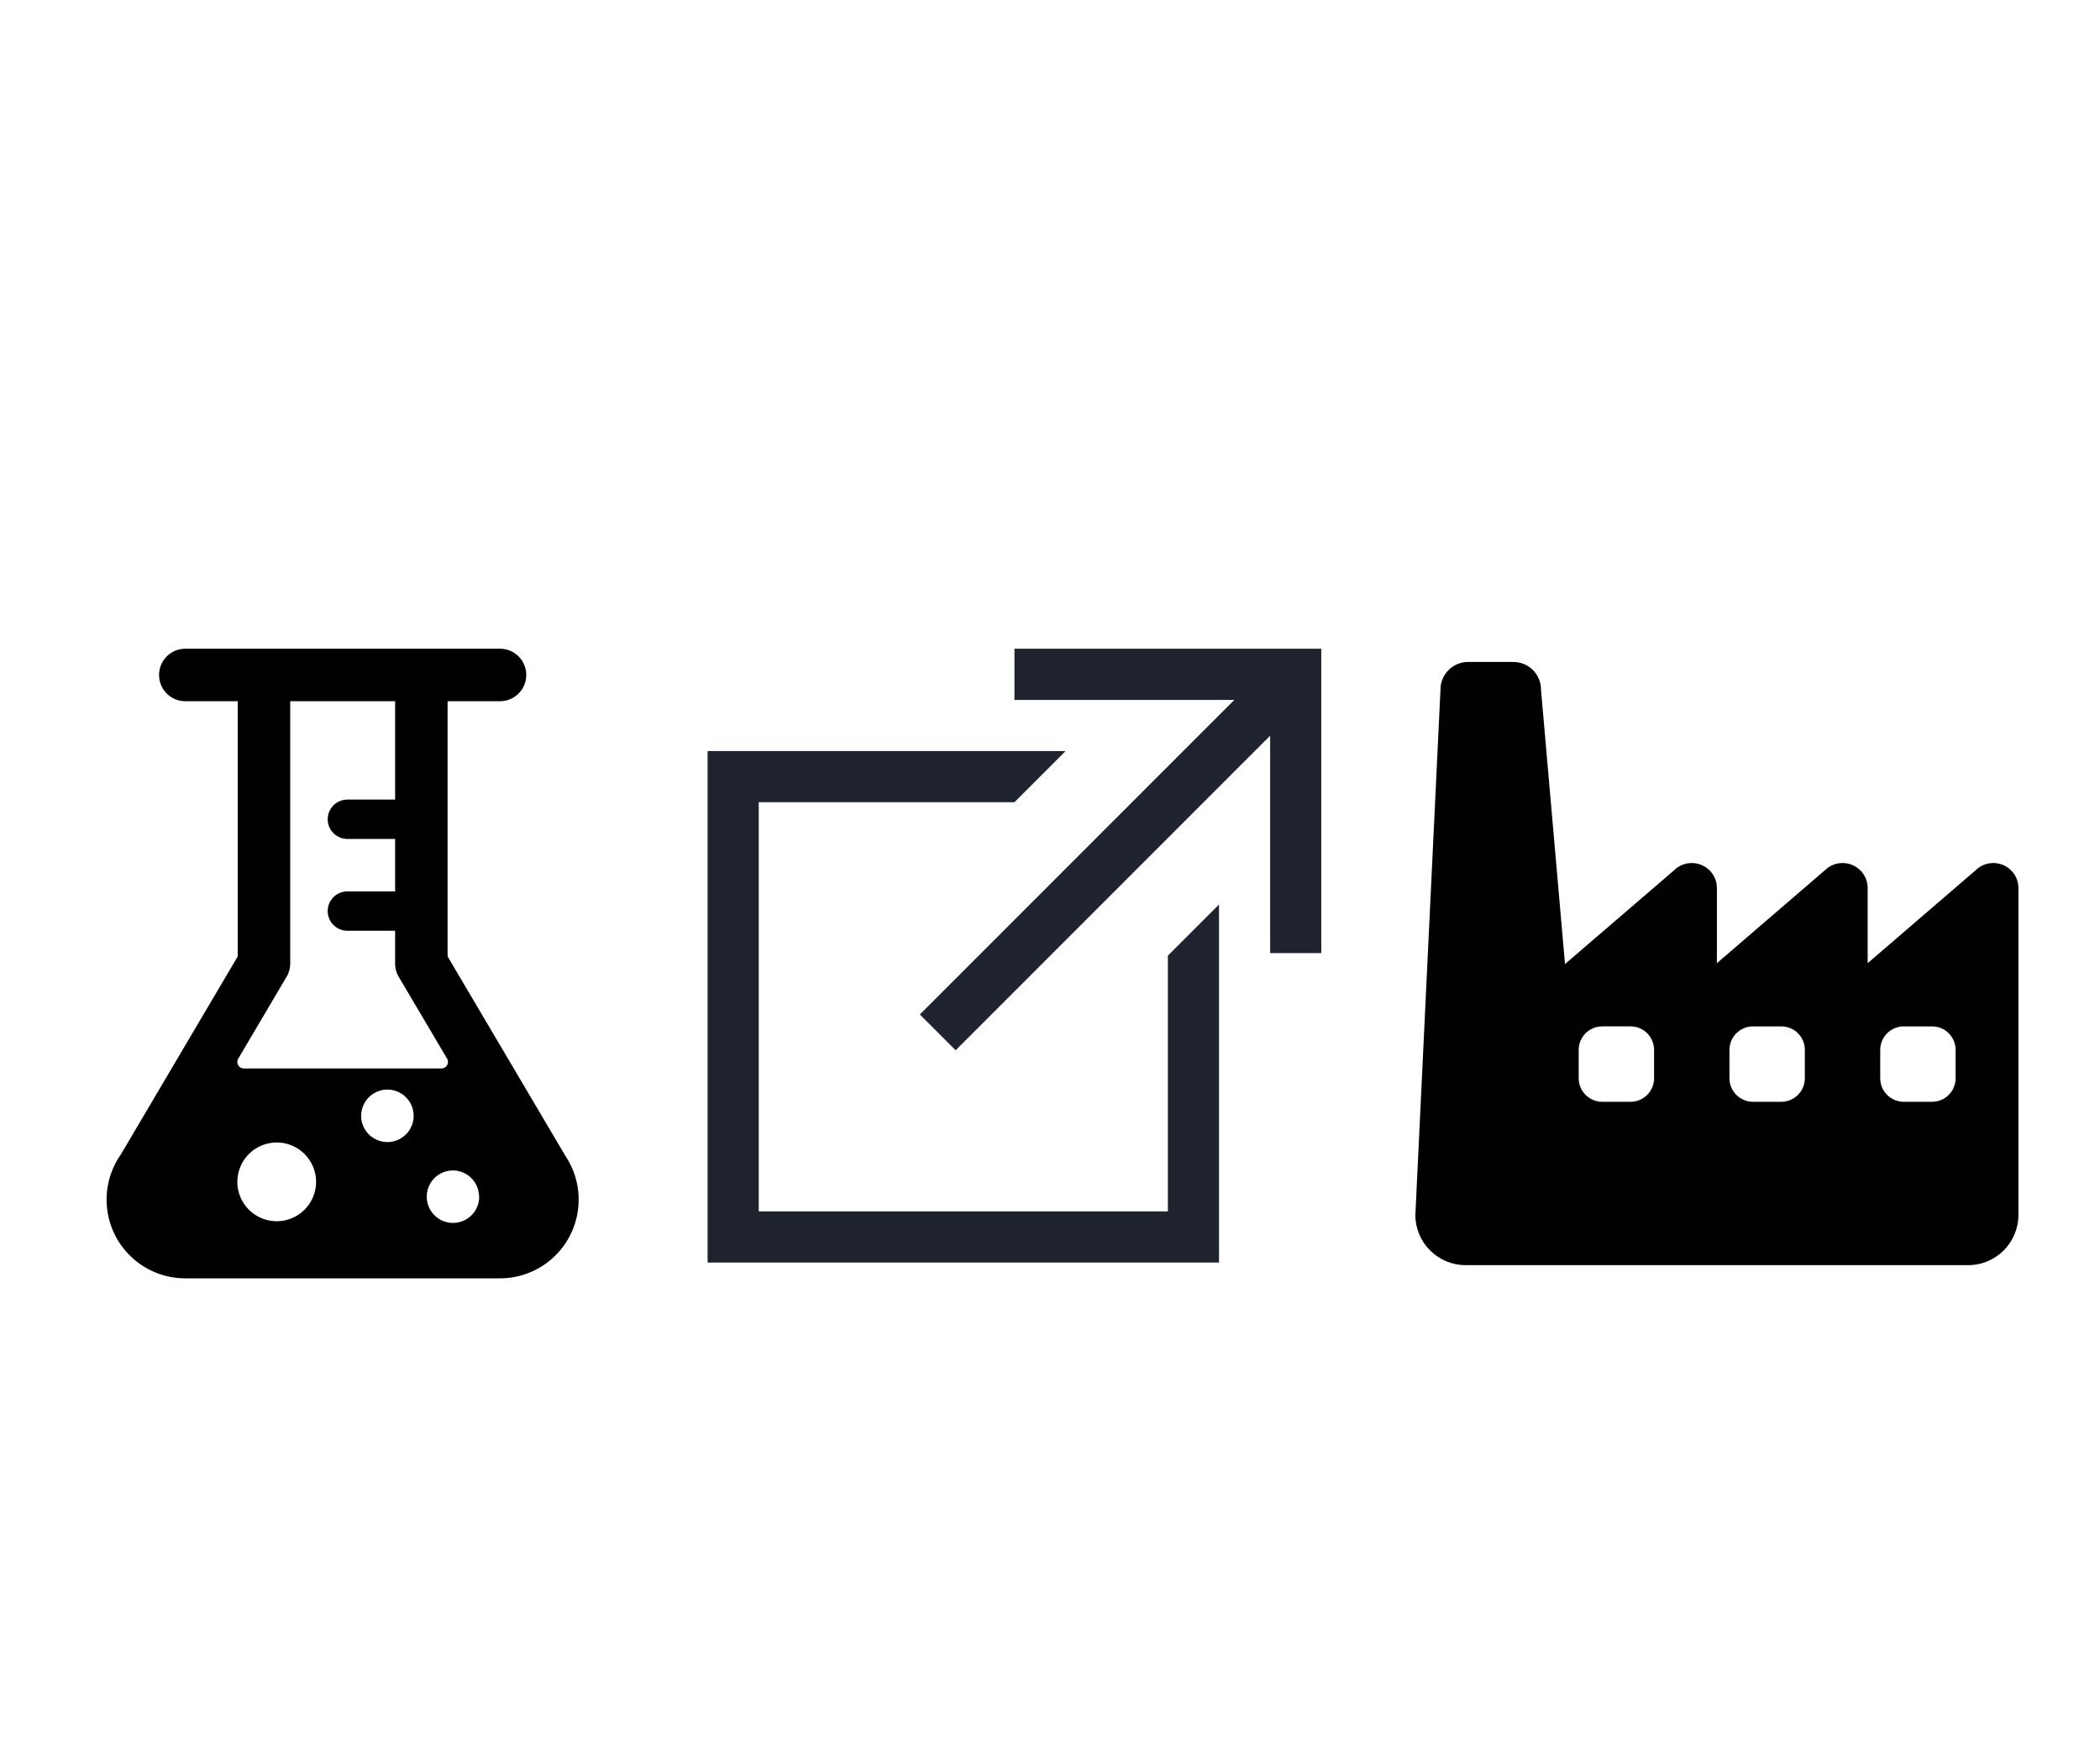
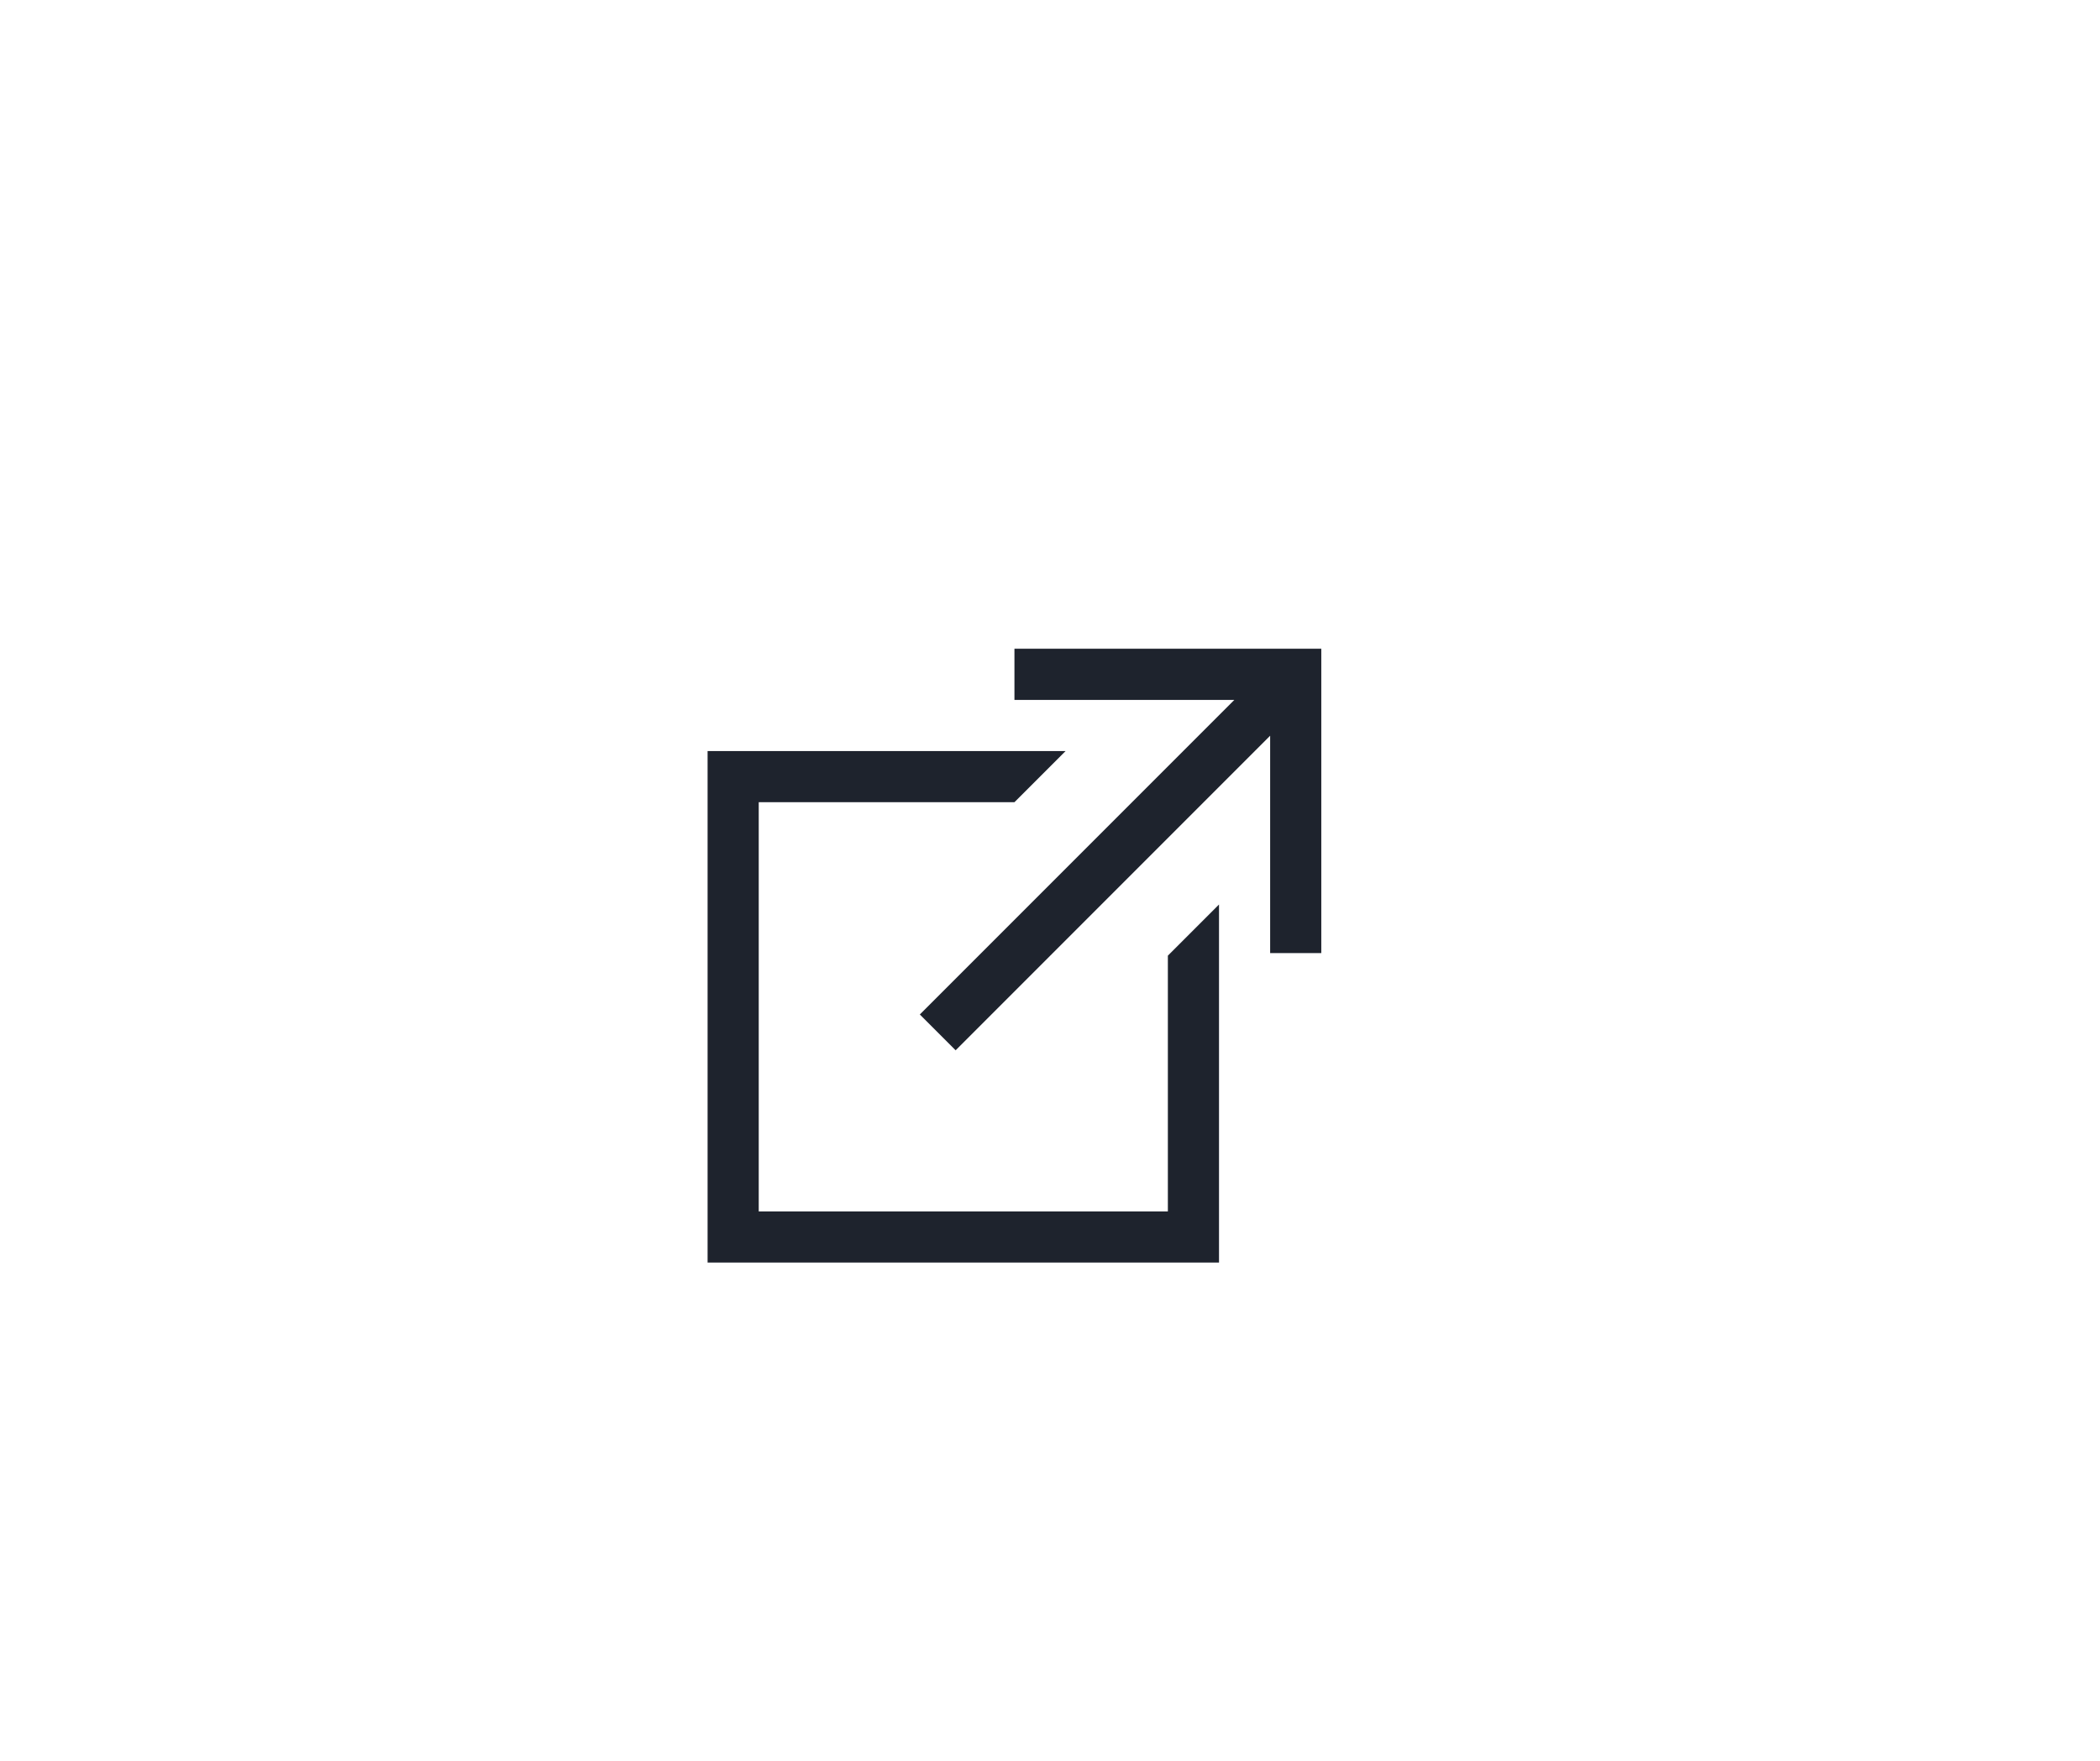
<svg xmlns="http://www.w3.org/2000/svg" version="1.1" width="940" height="788" viewBox="0 0 940 788" xml:space="preserve">
  <desc>Created with Fabric.js 3.5.0</desc>
  <defs>
</defs>
  <rect x="0" y="0" width="100%" height="100%" fill="#ffffff" />
  <g transform="matrix(11.74 0 0 11.74 153.372 431.212)" id="663416">
-     <path style="stroke: none; stroke-width: 1; stroke-dasharray: none; stroke-linecap: butt; stroke-dashoffset: 0; stroke-linejoin: miter; stroke-miterlimit: 4; is-custom-font: none; font-file-url: none; fill: rgb(0,0,0); fill-rule: nonzero; opacity: 1;" vector-effect="non-scaling-stroke" transform=" translate(-11.999, -12)" d="M 20.5 19.345 L 16 11.727 V 2 h 2 a 1 1 0 0 0 0 -2 H 6 A 1 1 0 0 0 6 2 H 8 v 9.727 l -4.46 7.555 A 3 3 0 0 0 5.99 24 H 18.006 A 3 3 0 0 0 20.5 19.345 Z m -12.514 0.977 a 1.5 1.5 0 1 1 1.5 1.5 A 1.5 1.5 0 0 1 7.985 20.322 Z m 4.72 -2.517 a 1 1 0 1 1 1 1 A 1 1 0 0 1 12.705 17.805 Z m 4.5 3.082 a 1 1 0 1 1 -1 -1 A 1 1 0 0 1 17.2 20.887 Z M 9.859 12.509 A 1 1 0 0 0 10 12 V 2 h 4 V 5.75 H 12.18 a 0.75 0.75 0 0 0 0 1.5 H 14 v 2 H 12.18 a 0.75 0.75 0 0 0 0 1.5 H 14 V 12 a 1 1 0 0 0 0.139 0.509 l 1.841 3.114 a 0.25 0.25 0 0 1 -0.215 0.377 H 8.235 a 0.25 0.25 0 0 1 -0.215 -0.377 Z" stroke-linecap="round" />
-   </g>
+     </g>
  <g transform="matrix(11.446 0 0 11.446 454.083 427.683)" id="541434">
    <path style="stroke: none; stroke-width: 1; stroke-dasharray: none; stroke-linecap: butt; stroke-dashoffset: 0; stroke-linejoin: miter; stroke-miterlimit: 4; is-custom-font: none; font-file-url: none; fill: rgb(30,35,45); fill-rule: nonzero; opacity: 1;" vector-effect="non-scaling-stroke" transform=" translate(-12, -12)" d="M 12 0 v 2 h 8.6 L 8.3 14.3 l 1.4 1.4 L 22 3.4 v 8.5 h 2 V 0 H 12 z M 18 22 H 2 V 6 h 10 l 2 -2 H 0 v 20 h 20 V 10 l -2 2 V 22 z" stroke-linecap="round" />
  </g>
  <g transform="matrix(0.619 0 0 0.619 768.514 431.216)" id="270230">
-     <path style="stroke: none; stroke-width: 1; stroke-dasharray: none; stroke-linecap: butt; stroke-dashoffset: 0; stroke-linejoin: miter; stroke-miterlimit: 4; is-custom-font: none; font-file-url: none; fill: rgb(1,1,1); fill-rule: evenodd; opacity: 1;" vector-effect="non-scaling-stroke" transform=" translate(-250, -250)" d="M 468.051 195.31 c 0 -9.909 -8.181 -17.993 -18.172 -17.993 c -4.993 0 -9.537 2.004 -12.812 5.27 l -78.041 67.148 V 195.31 c 0 -9.909 -8.182 -17.993 -18.174 -17.993 c -4.993 0 -9.536 2.004 -12.811 5.27 L 250 249.735 V 195.31 c 0 -9.909 -8.181 -17.993 -18.17 -17.993 c -4.996 0 -9.539 2.004 -12.813 5.27 l -78.857 67.777 L 122.802 51.938 c 0 -11.082 -8.907 -19.989 -19.989 -19.989 H 70.108 c -11.081 0 -19.989 8.907 -19.989 19.989 l -18.17 379.773 c 0 20.078 16.264 36.34 36.34 36.34 h 363.421 c 20.078 0 36.34 -16.262 36.34 -36.34 V 195.31 z M 204.574 312.418 v 20.529 c 0 9.362 -7.631 16.991 -16.992 16.991 H 167.05 c -9.359 0 -16.99 -7.629 -16.99 -16.991 v -20.529 c 0 -9.361 7.63 -16.991 16.99 -16.991 h 20.532 C 196.943 295.427 204.574 303.057 204.574 312.418 z M 313.599 312.418 v 20.529 c 0 9.362 -7.63 16.991 -16.991 16.991 h -20.53 c -9.36 0 -16.991 -7.629 -16.991 -16.991 v -20.529 c 0 -9.361 7.631 -16.991 16.991 -16.991 h 20.53 C 305.969 295.427 313.599 303.057 313.599 312.418 z M 422.624 312.418 v 20.529 c 0 9.362 -7.63 16.991 -16.991 16.991 h -20.529 c -9.362 0 -16.991 -7.629 -16.991 -16.991 v -20.529 c 0 -9.361 7.629 -16.991 16.991 -16.991 h 20.529 C 414.994 295.427 422.624 303.057 422.624 312.418 z" stroke-linecap="round" />
-   </g>
+     </g>
</svg>